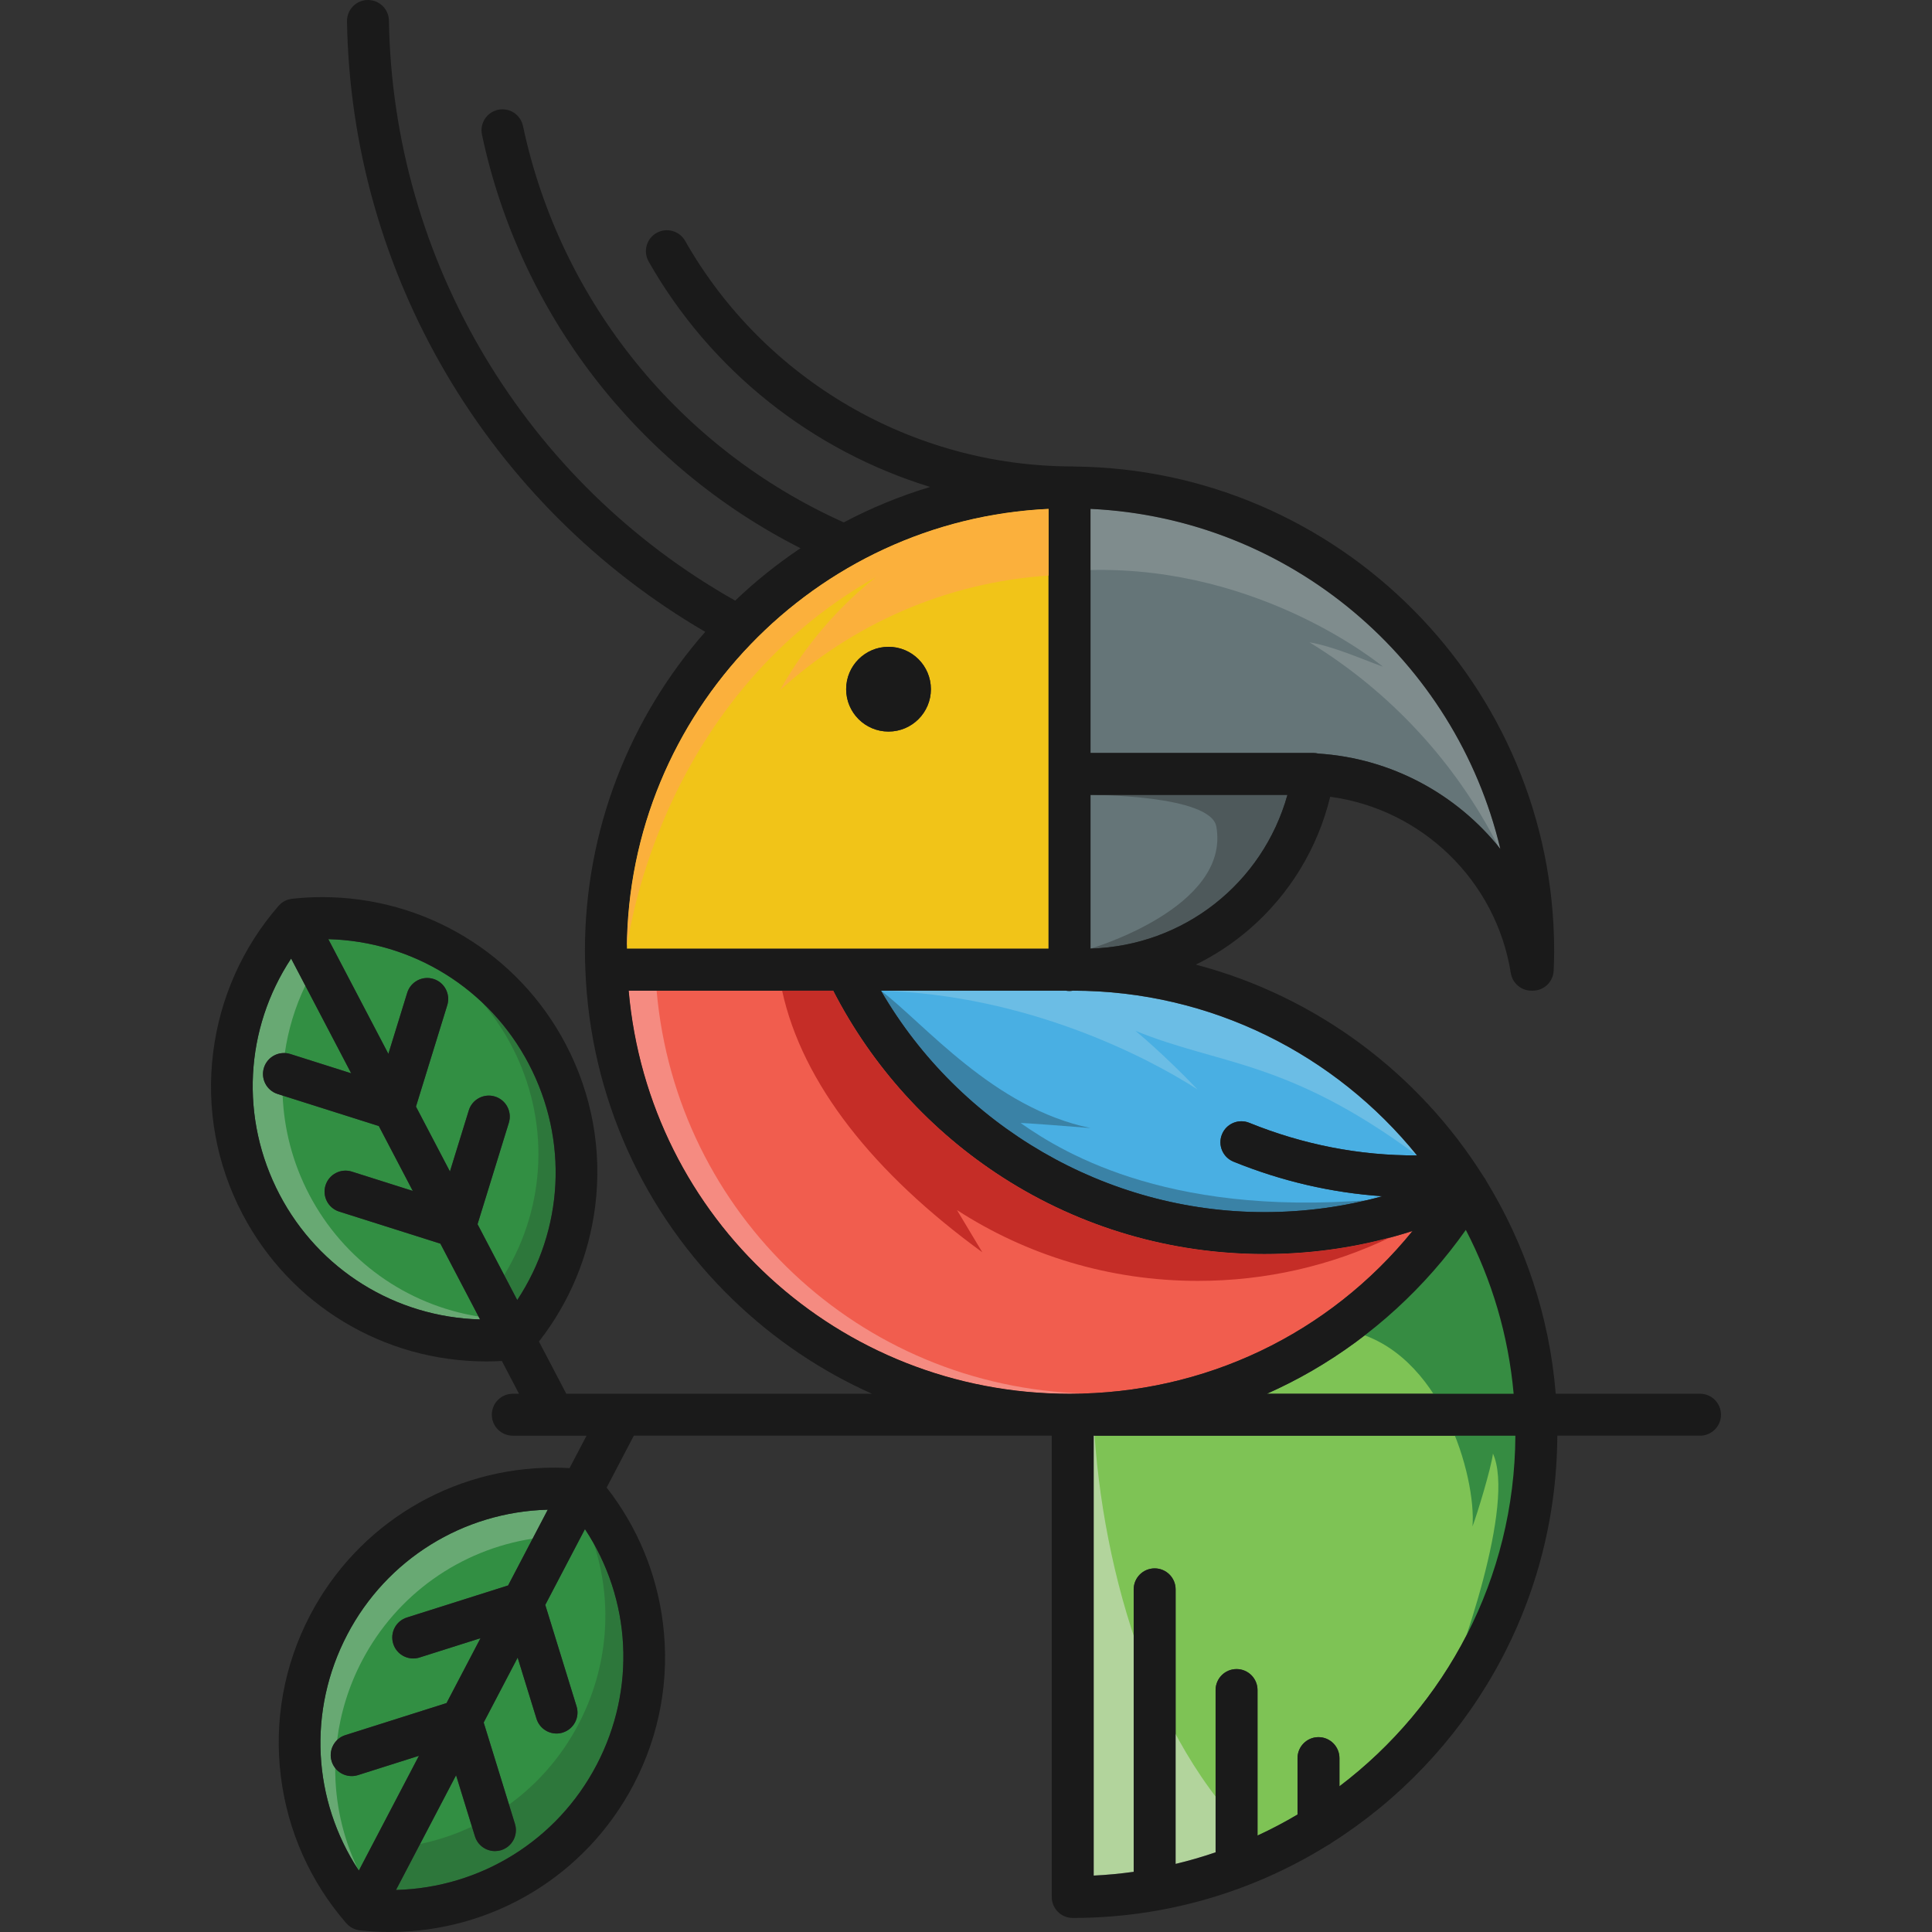
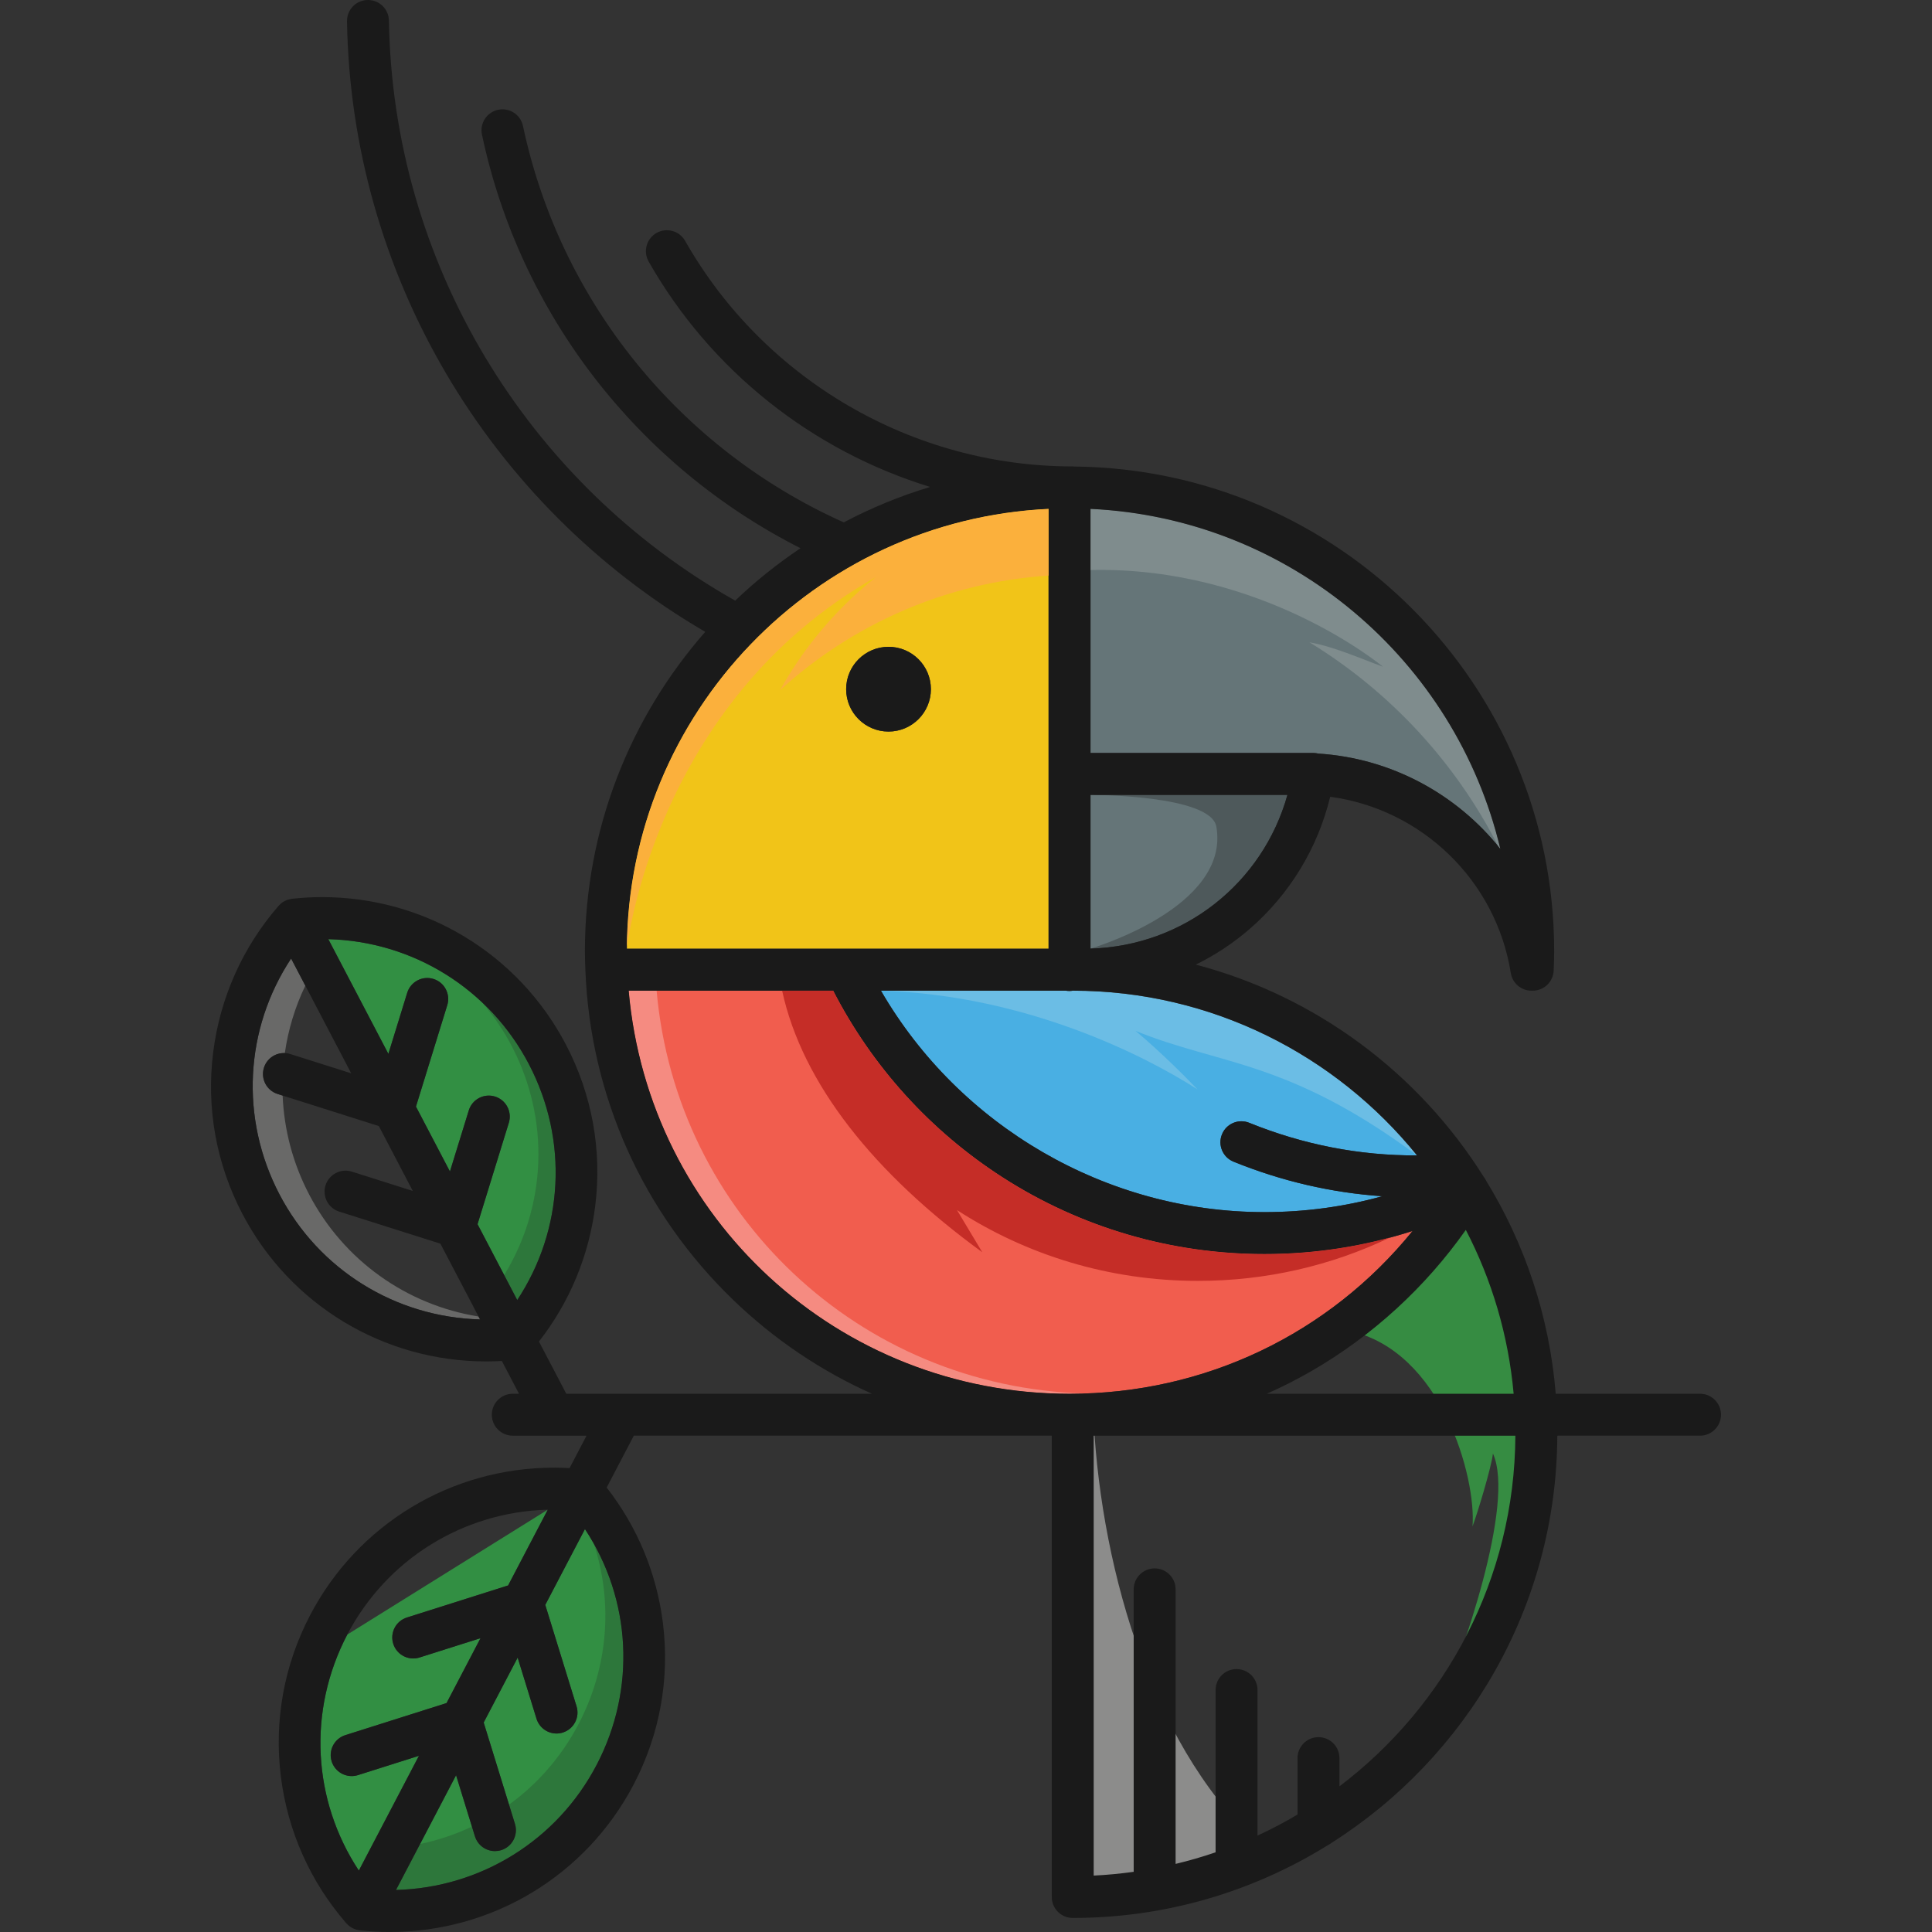
<svg xmlns="http://www.w3.org/2000/svg" id="Layer_1" data-name="Layer 1" viewBox="0 0 1988.99 1988.99">
  <rect x="0" y="0" width="1988.99" height="1988.99" fill="#333333" stroke="none" />
  <defs>
    <style> .cls-1 { fill: none; } .cls-2 { fill: #f15d4e; } .cls-3 { fill: #49afe3; } .cls-4, .cls-5, .cls-6 { fill: #1a1a1a; } .cls-4, .cls-7, .cls-8 { opacity: .2; } .cls-5, .cls-9 { opacity: .3; } .cls-7, .cls-10, .cls-9 { fill: #e6e6e5; } .cls-10 { opacity: .5; } .cls-11 { fill: #c52d27; } .cls-12 { fill: #f1c418; } .cls-13 { fill: #368c42; } .cls-14 { fill: #7ec355; } .cls-8 { fill: #f7f6ec; } .cls-15 { fill: #fbb03c; } .cls-16 { fill: #657578; } .cls-17 { fill: #f58b81; } .cls-18 { fill: #328f43; } </style>
  </defs>
  <path class="cls-3" d="M1301.61,1247.87c41.63,0,82.26-5.5,121.52-16.36-52.35-3.57-103.67-15.46-153.24-35.59-11.04-4.48-16.36-17.06-11.88-28.11,4.48-11.04,17.06-16.37,28.11-11.88,55.59,22.56,113.58,33.82,172.71,33.57-83.61-103.36-211.39-169.6-354.37-169.62-1.11.17-2.23.34-3.38.34-1.3,0-2.58-.11-3.83-.34h-190.34c80.81,139.53,232.1,227.98,394.69,227.98Z" />
  <path class="cls-8" d="M906.92,1019.89c149.41,4.5,272.64,67.3,325.92,101.68-35.17-36.81-63.93-60.37-63.93-60.37,86.18,35.34,156.49,29.45,289.92,128.31-4.98-31.14-37.37-73.83-37.37-73.83l-197.43-95.79-208.93-16.11-108.18,16.11Z" />
-   <path class="cls-5" d="M906.92,1019.89c44.87,33.95,115.72,120.82,215.75,141.43-73.7-5.89-71.92-5.15-71.92-5.15,46.07,32.39,159.44,100.12,380.15,77.3l-69.8,32.72-257.17-34.19-197-172.26v-36.81" />
-   <path class="cls-14" d="M1125.96,1930.89c13.9-.66,27.62-2,41.17-3.88v-290.8c0-11.92,9.67-21.58,21.58-21.58s21.58,9.66,21.58,21.58v282.66c13.99-3.34,27.71-7.33,41.16-11.93v-167.07c0-11.93,9.66-21.58,21.58-21.58s21.58,9.65,21.58,21.58v149.85c14.14-6.52,27.87-13.77,41.19-21.65v-58.11c0-11.92,9.66-21.59,21.57-21.59s21.58,9.67,21.58,21.59v29.04c109.35-82.83,180.35-213.71,181.12-360.97h-434.12v452.84Z" />
  <path class="cls-10" d="M1125.96,1463.58c8.31,155.46,62.52,343.36,178.23,442.13,0,0-159.81,64.63-200.25,40.01l22.03-482.14Z" />
-   <path class="cls-14" d="M1350.47,1411.32c-15.02,8.68-30.49,16.52-46.29,23.56h254.11c-5.38-60.36-22.56-117.37-49.23-168.7-41.66,59.09-95.89,108.87-158.59,145.14Z" />
  <path class="cls-13" d="M1515.09,1247.87l-126.38,122.19c95.58,20.22,131.22,151.26,127.22,201.37,5.01-13.06,19.4-60.73,21.06-74.98,23.18,51.21-32.04,209.86-56.45,263.51,164.3-194.42,87.01-485.91,34.54-512.08Z" />
  <path class="cls-16" d="M1325.41,818.34h-202.74v158.25c96.06-2.84,177.25-67.19,202.74-158.25Z" />
  <path class="cls-5" d="M1122.67,818.34s123.79-.22,129.55,32.68c14.62,83.57-129.55,125.57-129.55,125.57l64.78,17.9,116.73-88.08,38.83-102.58-220.34,14.5Z" />
-   <path class="cls-18" d="M357.52,1682.79c-41.08,78.46-35.78,170.64,11.89,242.96l61.87-118.18-62.75,19.89c-2.16.68-4.36,1-6.52,1-9.16,0-17.65-5.87-20.57-15.07-3.6-11.35,2.69-23.49,14.06-27.08l104.19-33.01,34.98-66.81-62.75,19.88c-2.16.68-4.36,1.01-6.52,1.01-9.16,0-17.66-5.88-20.57-15.08-3.61-11.35,2.69-23.49,14.05-27.08l104.19-33,40.83-78c-87.17,2.3-165.84,51.09-206.41,128.56Z" />
+   <path class="cls-18" d="M357.52,1682.79c-41.08,78.46-35.78,170.64,11.89,242.96l61.87-118.18-62.75,19.89c-2.16.68-4.36,1-6.52,1-9.16,0-17.65-5.87-20.57-15.07-3.6-11.35,2.69-23.49,14.06-27.08l104.19-33.01,34.98-66.81-62.75,19.88c-2.16.68-4.36,1.01-6.52,1.01-9.16,0-17.66-5.88-20.57-15.08-3.61-11.35,2.69-23.49,14.05-27.08l104.19-33,40.83-78Z" />
  <path class="cls-1" d="M341.46,1813.39c.81,2.57,2.09,4.83,3.65,6.82.05-9.58.72-19.17,1.94-28.74-5.66,5.51-8.14,13.88-5.59,21.92Z" />
-   <path class="cls-9" d="M341.46,1813.39c-2.55-8.04-.07-16.41,5.59-21.92,3.54-27.93,11.96-55.58,25.64-81.71,35.73-68.23,101.03-114.19,175.66-125.75l15.59-29.78c-87.17,2.3-165.84,51.09-206.41,128.56-40.79,77.91-35.8,169.32,10.94,241.4-15.67-32.7-23.53-68.22-23.36-103.98-1.56-1.99-2.84-4.26-3.65-6.82Z" />
  <path class="cls-2" d="M1454.28,1267.25c-49.02,15.78-100.14,23.78-152.67,23.78-95.84,0-188.95-27.26-269.23-78.84-74.29-47.74-134.41-114.05-174.61-192.3h-210.54c20.6,234.47,215.81,414.99,453.86,414.99,139.36,0,267.24-61.67,353.2-167.64Z" />
  <path class="cls-17" d="M675.99,1019.89h-28.76c20.6,234.47,215.81,414.99,453.86,414.99,5.35,0,10.67-.12,15.98-.3-232.21-6.34-420.84-184.45-441.08-414.69Z" />
  <path class="cls-18" d="M544.4,1095.42c-40.56-77.48-119.24-126.28-206.42-128.58l61.84,118.11,19.4-62.9c3.52-11.38,15.59-17.78,26.98-14.25,11.39,3.51,17.77,15.6,14.26,26.98l-32.24,104.45,34.98,66.81,19.41-62.9c3.51-11.39,15.59-17.78,26.97-14.26,11.39,3.52,17.77,15.6,14.26,26.98l-32.23,104.45,40.86,78.05c47.68-72.32,52.98-164.5,11.91-242.96Z" />
  <path class="cls-4" d="M544.4,1095.42c-12.65-24.16-29.02-45.53-48.18-63.58,11.64,13.6,21.95,28.55,30.48,44.85,39.79,75.99,35.95,164.79-7.64,236.01l13.44,25.67c47.68-72.32,52.98-164.5,11.91-242.96Z" />
  <path class="cls-12" d="M1079.51,523.89c-240.54,11.28-432.92,209.87-434.17,452.85h434.17v-452.85ZM914.73,753.14c-24.09,0-43.62-19.53-43.62-43.62s19.53-43.62,43.62-43.62,43.63,19.54,43.63,43.62-19.54,43.62-43.63,43.62Z" />
  <path class="cls-1" d="M945.77,740.15c-6.54-3.93-14.18-6.22-22.37-6.22-12.15,0-23.13,4.98-31.04,12.99,6.55,3.92,14.18,6.22,22.37,6.22,12.15,0,23.14-4.98,31.05-12.99Z" />
  <path class="cls-18" d="M579.31,1783.67c-2.12.66-4.26.97-6.36.97-9.22,0-17.75-5.96-20.62-15.23l-19.4-62.9-34.98,66.81,32.23,104.45c3.51,11.39-2.88,23.46-14.26,26.98-2.12.64-4.26.95-6.37.95-9.22,0-17.75-5.95-20.61-15.22l-19.41-62.9-61.84,118.12c87.18-2.3,165.87-51.11,206.42-128.58,41.08-78.46,35.77-170.64-11.91-242.96l-40.86,78.04,32.22,104.45c3.51,11.4-2.87,23.47-14.26,26.99Z" />
  <path class="cls-1" d="M488.93,1890.49c2.86,9.27,11.39,15.22,20.61,15.22,2.1,0,4.25-.31,6.37-.95,11.39-3.52,17.77-15.6,14.26-26.98l-6.14-19.89c-11.99,8.72-24.79,16.24-38.19,22.59l3.09,10.02Z" />
  <path class="cls-4" d="M611.37,1589.33c19.73,60.15,15.04,126.78-15.79,185.69-17.53,33.46-42.18,61.54-71.54,82.86l6.14,19.89c3.51,11.39-2.88,23.46-14.26,26.98-2.12.64-4.26.95-6.37.95-9.22,0-17.75-5.95-20.61-15.22l-3.09-10.02c-16.92,8.01-34.82,14.04-53.4,17.94l-24.76,47.3c87.18-2.3,165.87-51.11,206.42-128.58,38.26-73.09,36.23-158.06-2.74-227.81Z" />
-   <path class="cls-18" d="M335.15,1220.24c3.6-11.36,15.74-17.67,27.09-14.06l62.74,19.88-34.98-66.81-104.19-33.01c-11.36-3.6-17.66-15.72-14.06-27.09,3.6-11.36,15.72-17.66,27.09-14.06l62.73,19.88-61.86-118.17c-47.68,72.32-52.97,164.5-11.9,242.95,40.56,77.47,119.23,126.27,206.41,128.58l-40.84-78.01-104.18-33c-11.36-3.59-17.65-15.72-14.06-27.08Z" />
  <path class="cls-1" d="M293.22,1084.19c-9.5-.4-18.46,5.46-21.47,14.96-3.6,11.36,2.69,23.49,14.06,27.09l5.18,1.64c-.6-14.63.14-29.25,2.24-43.69Z" />
  <path class="cls-9" d="M318.3,1229.76c-16.97-32.4-25.9-67.16-27.32-101.88l-5.18-1.64c-11.36-3.6-17.66-15.72-14.06-27.09,3.01-9.5,11.97-15.36,21.47-14.96,3.46-23.91,10.45-47.34,21.12-69.45l-14.63-27.93c-47.68,72.32-52.97,164.5-11.9,242.95,40.56,77.47,119.23,126.27,206.41,128.58l-1.56-2.99c-74.1-11.9-138.85-57.75-174.37-125.59Z" />
  <path class="cls-16" d="M1357.19,775.81c75.16,4.78,142.58,41.81,187.39,98.11-46.01-194-216.38-340.39-421.91-350.03v251.3h229.51c1.7,0,3.38.24,5.01.63Z" />
  <g>
    <path class="cls-6" d="M1750.19,1434.89h-148.57c-6.48-79.79-31.81-154.32-71.53-219.15-.73-1.62-1.71-3.11-2.82-4.51-66.61-106.13-172-185.53-296.17-218.16,19.68-9.68,38.21-21.84,55.04-36.37,41.46-35.78,70.53-83.65,83.28-136.42,94.11,12.59,170.75,86.11,185.94,181.44,1.66,10.47,10.7,18.18,21.31,18.18h1.27c11.6,0,21.12-9.16,21.56-20.75.22-5.76.51-12.92.51-20,0-273.66-221.48-496.53-494.6-498.86-.38-.02-.75-.11-1.13-.11-164.63,0-317.5-88.99-398.97-232.25-5.9-10.36-19.07-13.99-29.44-8.09-10.35,5.89-13.98,19.07-8.09,29.42,64.2,112.88,168.93,194.95,289.8,232.04-31.01,9.33-60.75,21.6-88.91,36.49-168.84-75.62-291.97-227.44-330.26-408.14-2.47-11.66-13.91-19.11-25.58-16.64-11.66,2.47-19.11,13.92-16.64,25.59,39.08,184.47,160.39,340.93,327.93,425.78-23.96,16.06-46.47,34.1-67.25,53.95C540.71,496.5,404.47,269.05,400.4,21.22c-.21-11.92-10-21.41-21.94-21.22-11.92.2-21.42,10.02-21.22,21.94,4.26,259.47,144.89,497.96,368.81,628.55-77.08,87.84-123.88,202.88-123.88,328.65,0,6.74.24,13.31.5,20.02h0c5.11,129.03,59.2,249.52,152.35,339.29,42.23,40.71,90.52,73.12,142.72,96.44h-314.72l-28.17-53.79c31.48-40.28,51.43-88.09,57.89-139.23,7.25-57.44-3.17-115-30.11-166.47-49.03-93.65-145.24-151.83-251.08-151.83-10.01,0-20.11.56-30.06,1.63-.13,0-.26.02-.39.03-.13.01-.26.02-.39.03-.59.06-1.14.24-1.72.35-.7.14-1.4.22-2.09.43-1.09.33-2.17.78-3.23,1.3-.2.09-.4.14-.6.24-.17.09-.29.21-.45.3-1.07.59-2.09,1.25-3.01,1.98-.55.43-1,.94-1.48,1.42-.44.43-.93.81-1.33,1.27-.1.1-.19.22-.28.33-.06.06-.11.13-.17.19-36.71,42.44-59.84,94.36-66.88,150.21-7.25,57.44,3.16,115.01,30.11,166.48,49.03,93.65,145.25,151.83,251.1,151.83,5.31,0,10.64-.17,15.97-.47l17.67,33.75h-6.42c-11.92,0-21.58,9.67-21.58,21.58s9.67,21.58,21.58,21.58h75.93l-17.48,33.38c-5.33-.3-10.67-.47-15.98-.47-105.83,0-202.04,58.18-251.08,151.82-26.94,51.46-37.36,109.03-30.11,166.48,7.05,55.87,30.18,107.79,66.89,150.22.05.06.1.11.14.17.1.11.2.24.3.36.41.47.91.86,1.36,1.29.48.47.91.97,1.45,1.38.94.76,1.97,1.43,3.05,2.02.14.08.26.18.41.26,1.09.58,2.21,1,3.34,1.37.24.08.48.16.73.23,1.17.33,2.34.59,3.51.72.02,0,.04.01.06.01,10.19,1.13,20.56,1.69,30.83,1.69,105.85,0,202.06-58.18,251.09-151.82,26.94-51.47,37.35-109.04,30.1-166.49-6.45-51.13-26.4-98.93-57.88-139.22l27.96-53.42h430.26v474.93c0,11.92,9.66,21.58,21.58,21.58,96.16,0,186.03-27.36,262.28-74.69,1.42-.68,2.71-1.5,3.93-2.45,139.09-88.11,231.84-243.07,232.68-419.37h146.92c11.92,0,21.58-9.66,21.58-21.58s-9.66-21.58-21.58-21.58ZM287.81,1229.76c-41.08-78.45-35.78-170.63,11.9-242.95l61.86,118.17-62.73-19.88c-11.36-3.6-23.49,2.69-27.09,14.06-3.6,11.36,2.69,23.49,14.06,27.09l104.19,33.01,34.98,66.81-62.74-19.88c-11.35-3.61-23.49,2.7-27.09,14.06-3.59,11.36,2.69,23.49,14.06,27.08l104.18,33,40.84,78.01c-87.18-2.31-165.85-51.11-206.41-128.58ZM491.63,1260.32l32.23-104.45c3.51-11.39-2.87-23.46-14.26-26.98-11.38-3.52-23.47,2.87-26.97,14.26l-19.41,62.9-34.98-66.81,32.24-104.45c3.51-11.39-2.87-23.47-14.26-26.98-11.39-3.53-23.46,2.88-26.98,14.25l-19.4,62.9-61.84-118.11c87.18,2.29,165.86,51.1,206.42,128.58,41.08,78.45,35.78,170.64-11.91,242.96l-40.86-78.05ZM369.42,1925.75c-47.67-72.32-52.98-164.5-11.89-242.96,40.56-77.47,119.24-126.26,206.41-128.56l-40.83,78-104.19,33c-11.36,3.59-17.66,15.72-14.05,27.08,2.91,9.2,11.4,15.08,20.57,15.08,2.16,0,4.35-.33,6.52-1.01l62.75-19.88-34.98,66.81-104.19,33.01c-11.36,3.59-17.66,15.72-14.06,27.08,2.92,9.2,11.4,15.07,20.57,15.07,2.16,0,4.35-.32,6.52-1l62.75-19.89-61.87,118.18ZM614.11,1817.14c-40.56,77.47-119.24,126.28-206.42,128.58l61.84-118.12,19.41,62.9c2.86,9.27,11.39,15.22,20.61,15.22,2.1,0,4.25-.31,6.37-.95,11.39-3.52,17.77-15.6,14.26-26.98l-32.23-104.45,34.98-66.81,19.4,62.9c2.86,9.27,11.39,15.23,20.62,15.23,2.1,0,4.24-.31,6.36-.97,11.39-3.52,17.78-15.59,14.26-26.99l-32.22-104.45,40.86-78.04c47.68,72.32,52.99,164.5,11.91,242.96ZM1558.29,1434.89h-254.11c15.8-7.04,31.26-14.88,46.29-23.56,62.7-36.27,116.93-86.04,158.59-145.14,26.67,51.33,43.85,108.34,49.23,168.7ZM1458.83,1189.51c-59.13.25-117.12-11.01-172.71-33.57-11.04-4.49-23.63.83-28.11,11.88-4.49,11.04.83,23.63,11.88,28.11,49.56,20.13,100.89,32.02,153.24,35.59-39.26,10.85-79.89,16.36-121.52,16.36-162.58,0-313.88-88.45-394.69-227.98h190.34c1.24.22,2.53.34,3.83.34,1.15,0,2.27-.17,3.38-.34,142.98.02,270.76,66.26,354.37,169.62ZM1122.67,976.6v-158.25h202.74c-25.48,91.06-106.68,155.42-202.74,158.25ZM1544.58,873.92c-44.81-56.3-112.22-93.33-187.39-98.11-1.63-.39-3.31-.63-5.01-.63h-229.51v-251.3c205.53,9.64,375.9,156.04,421.91,350.03ZM1079.51,523.89v452.85h-434.17c1.25-242.98,193.64-441.57,434.17-452.85ZM647.23,1019.89h210.54c40.21,78.25,100.32,144.56,174.61,192.3,80.28,51.58,173.38,78.84,269.23,78.84,52.53,0,103.65-8,152.67-23.78-85.95,105.97-213.84,167.64-353.2,167.64-238.06,0-433.27-180.53-453.86-414.99ZM1378.95,1839.02v-29.04c0-11.92-9.66-21.59-21.58-21.59s-21.57,9.67-21.57,21.59v58.11c-13.31,7.88-27.05,15.13-41.19,21.65v-149.85c0-11.93-9.66-21.58-21.58-21.58s-21.58,9.65-21.58,21.58v167.07c-13.45,4.6-27.17,8.59-41.16,11.93v-282.66c0-11.92-9.67-21.58-21.58-21.58s-21.58,9.66-21.58,21.58v290.8c-13.55,1.88-27.27,3.22-41.17,3.88v-452.84h434.12c-.77,147.27-71.76,278.14-181.12,360.97Z" />
    <path class="cls-6" d="M914.73,665.89c-24.09,0-43.62,19.54-43.62,43.62s19.53,43.62,43.62,43.62,43.63-19.53,43.63-43.62-19.54-43.62-43.63-43.62Z" />
  </g>
  <path class="cls-7" d="M1122.67,523.89v62.95c177.15-4.13,301,99.5,301,99.5-23.37-8.53-51.21-20.93-75.54-25.07,82.72,50.59,150.38,123.49,194.48,210.31.64.79,1.32,1.55,1.96,2.35-46.01-194-216.38-340.39-421.91-350.03Z" />
  <path class="cls-15" d="M1079.51,523.89c-240.54,11.28-432.92,209.87-434.17,452.85,0,0,27.63-253.49,256.38-382.66-48.83,39.2-78.76,81.01-98.74,116.49,74.06-67.52,170.38-111.02,276.53-118.03v-68.65Z" />
  <path class="cls-11" d="M1430.91,1274.06c-41.83,11.22-85.04,16.97-129.29,16.97-95.84,0-188.95-27.26-269.23-78.84-74.29-47.74-134.41-114.05-174.61-192.3h-52.59c20.72,95.72,94.86,188.4,206.07,269.28l-26.05-43.41c71.34,46.19,156.49,72.91,248.01,72.91,70.1,0,137.28-15.61,197.69-44.61Z" />
</svg>